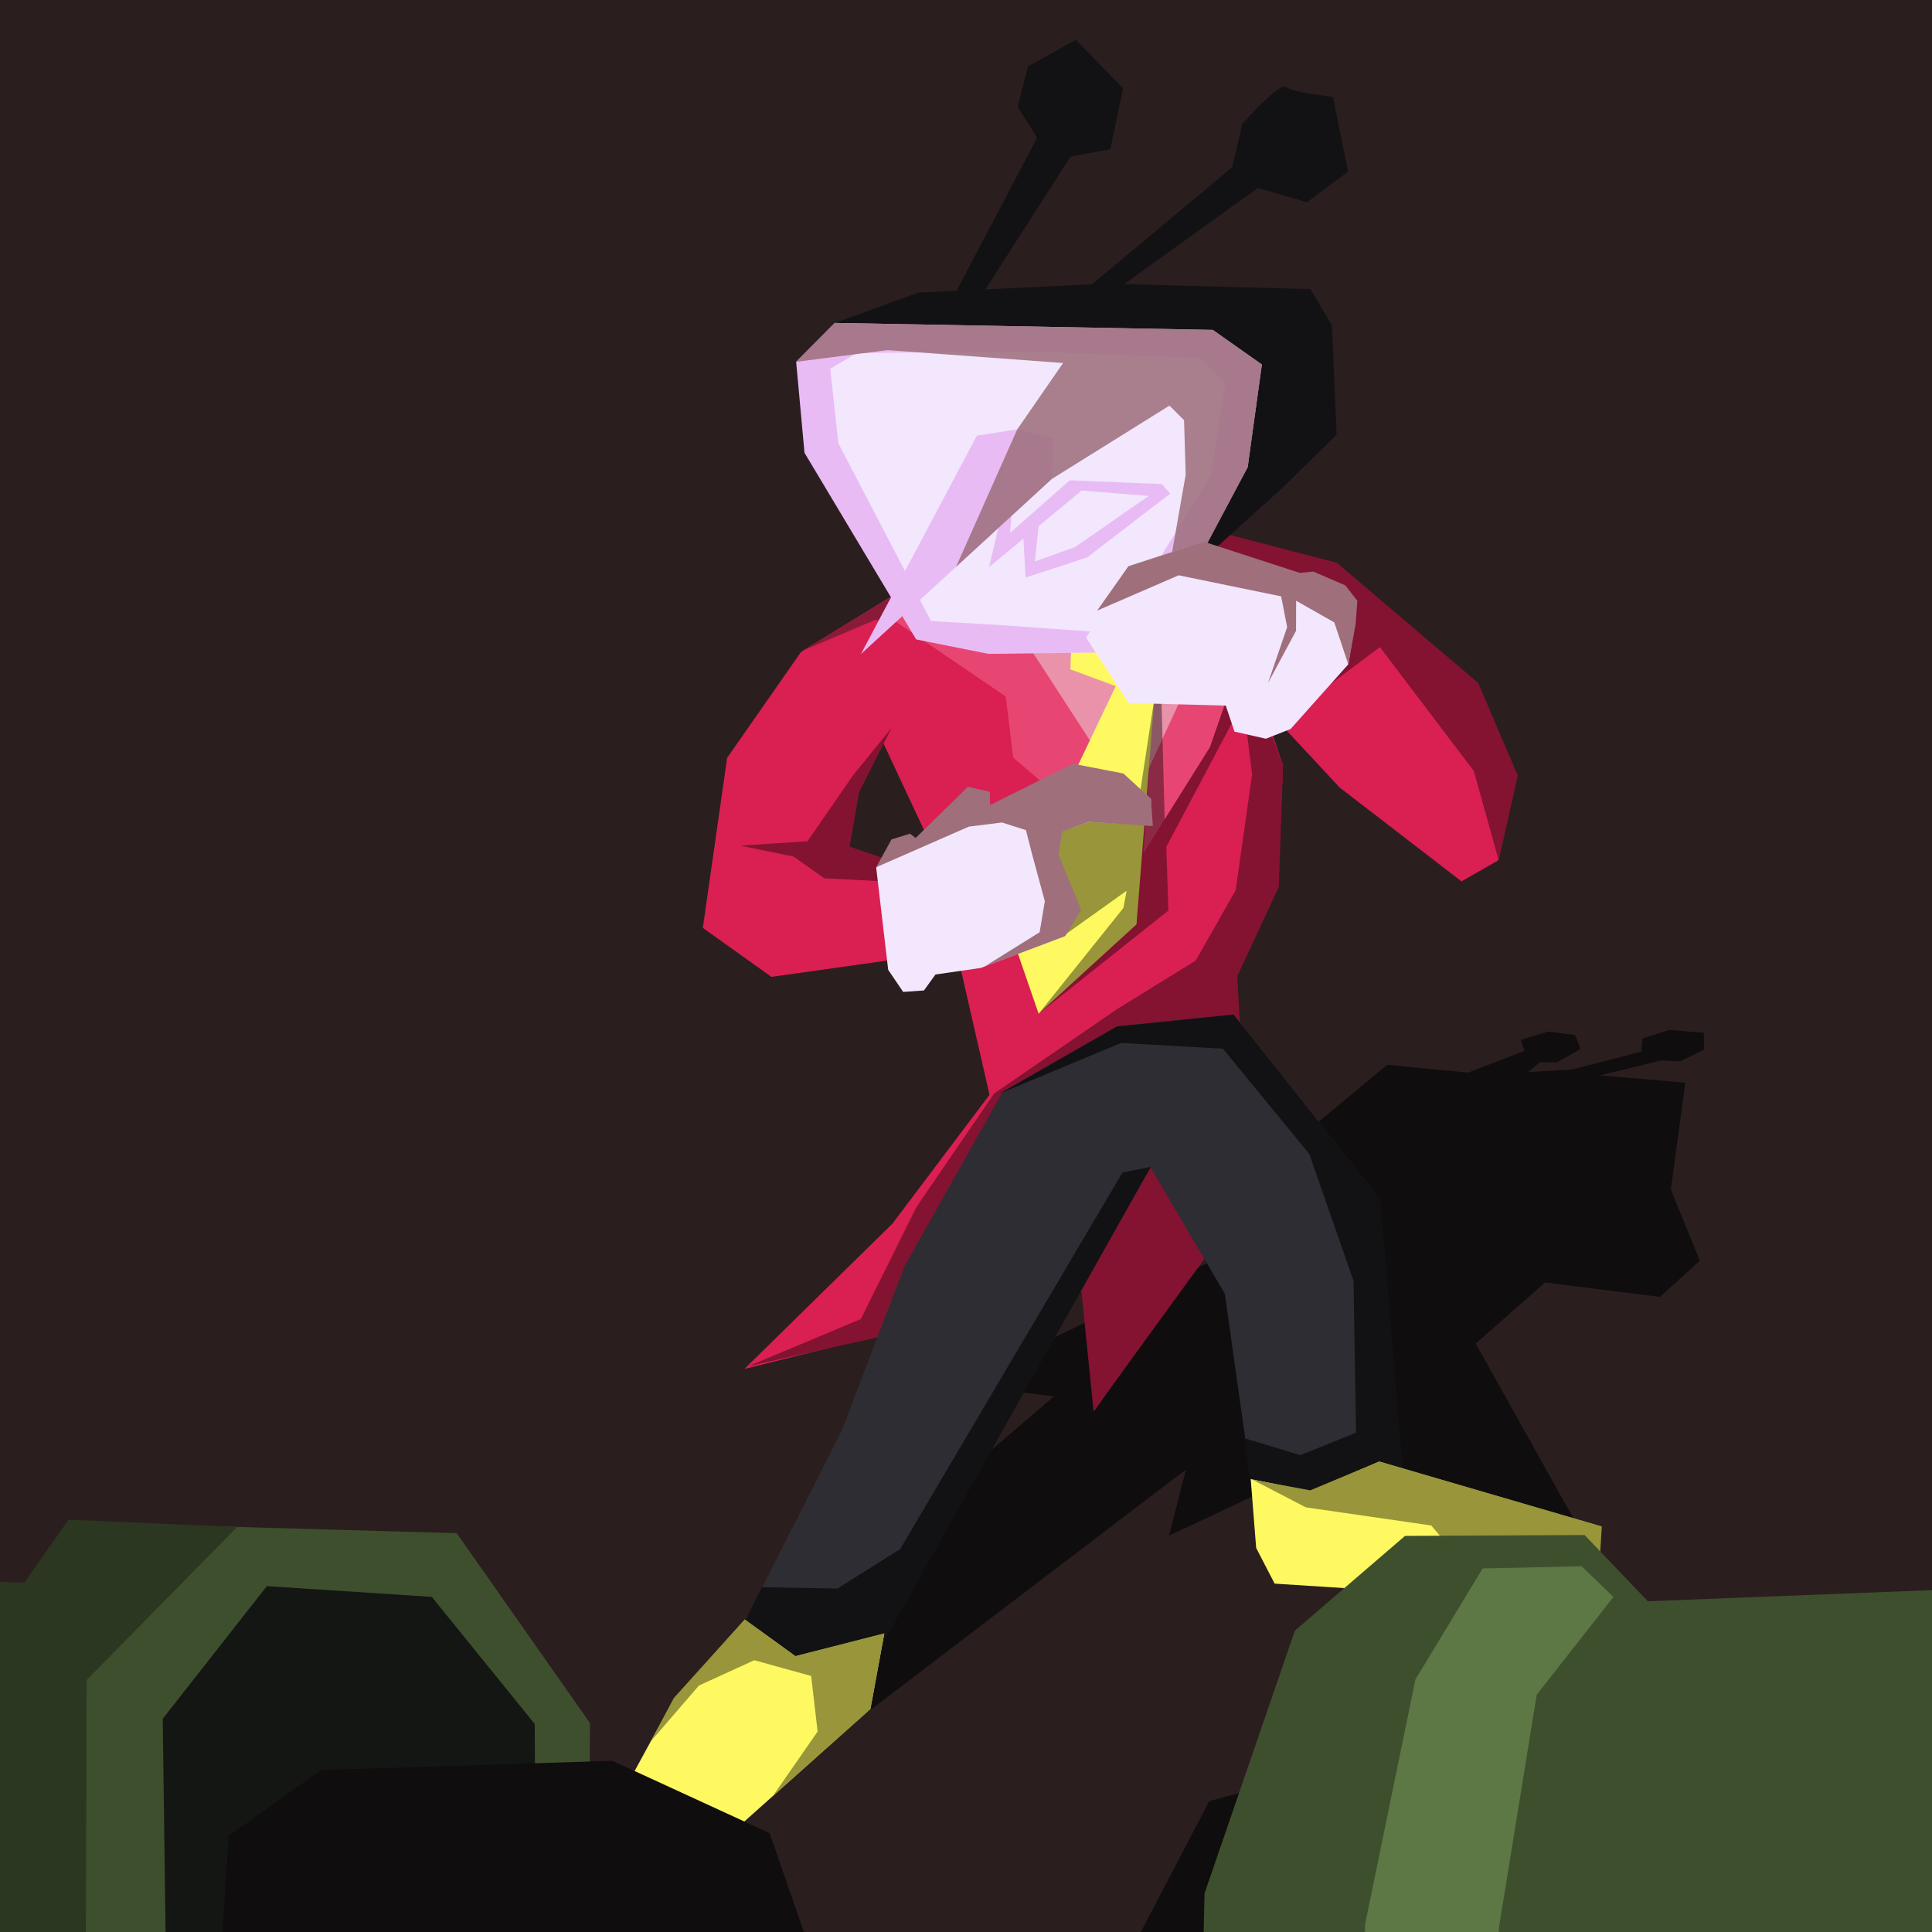
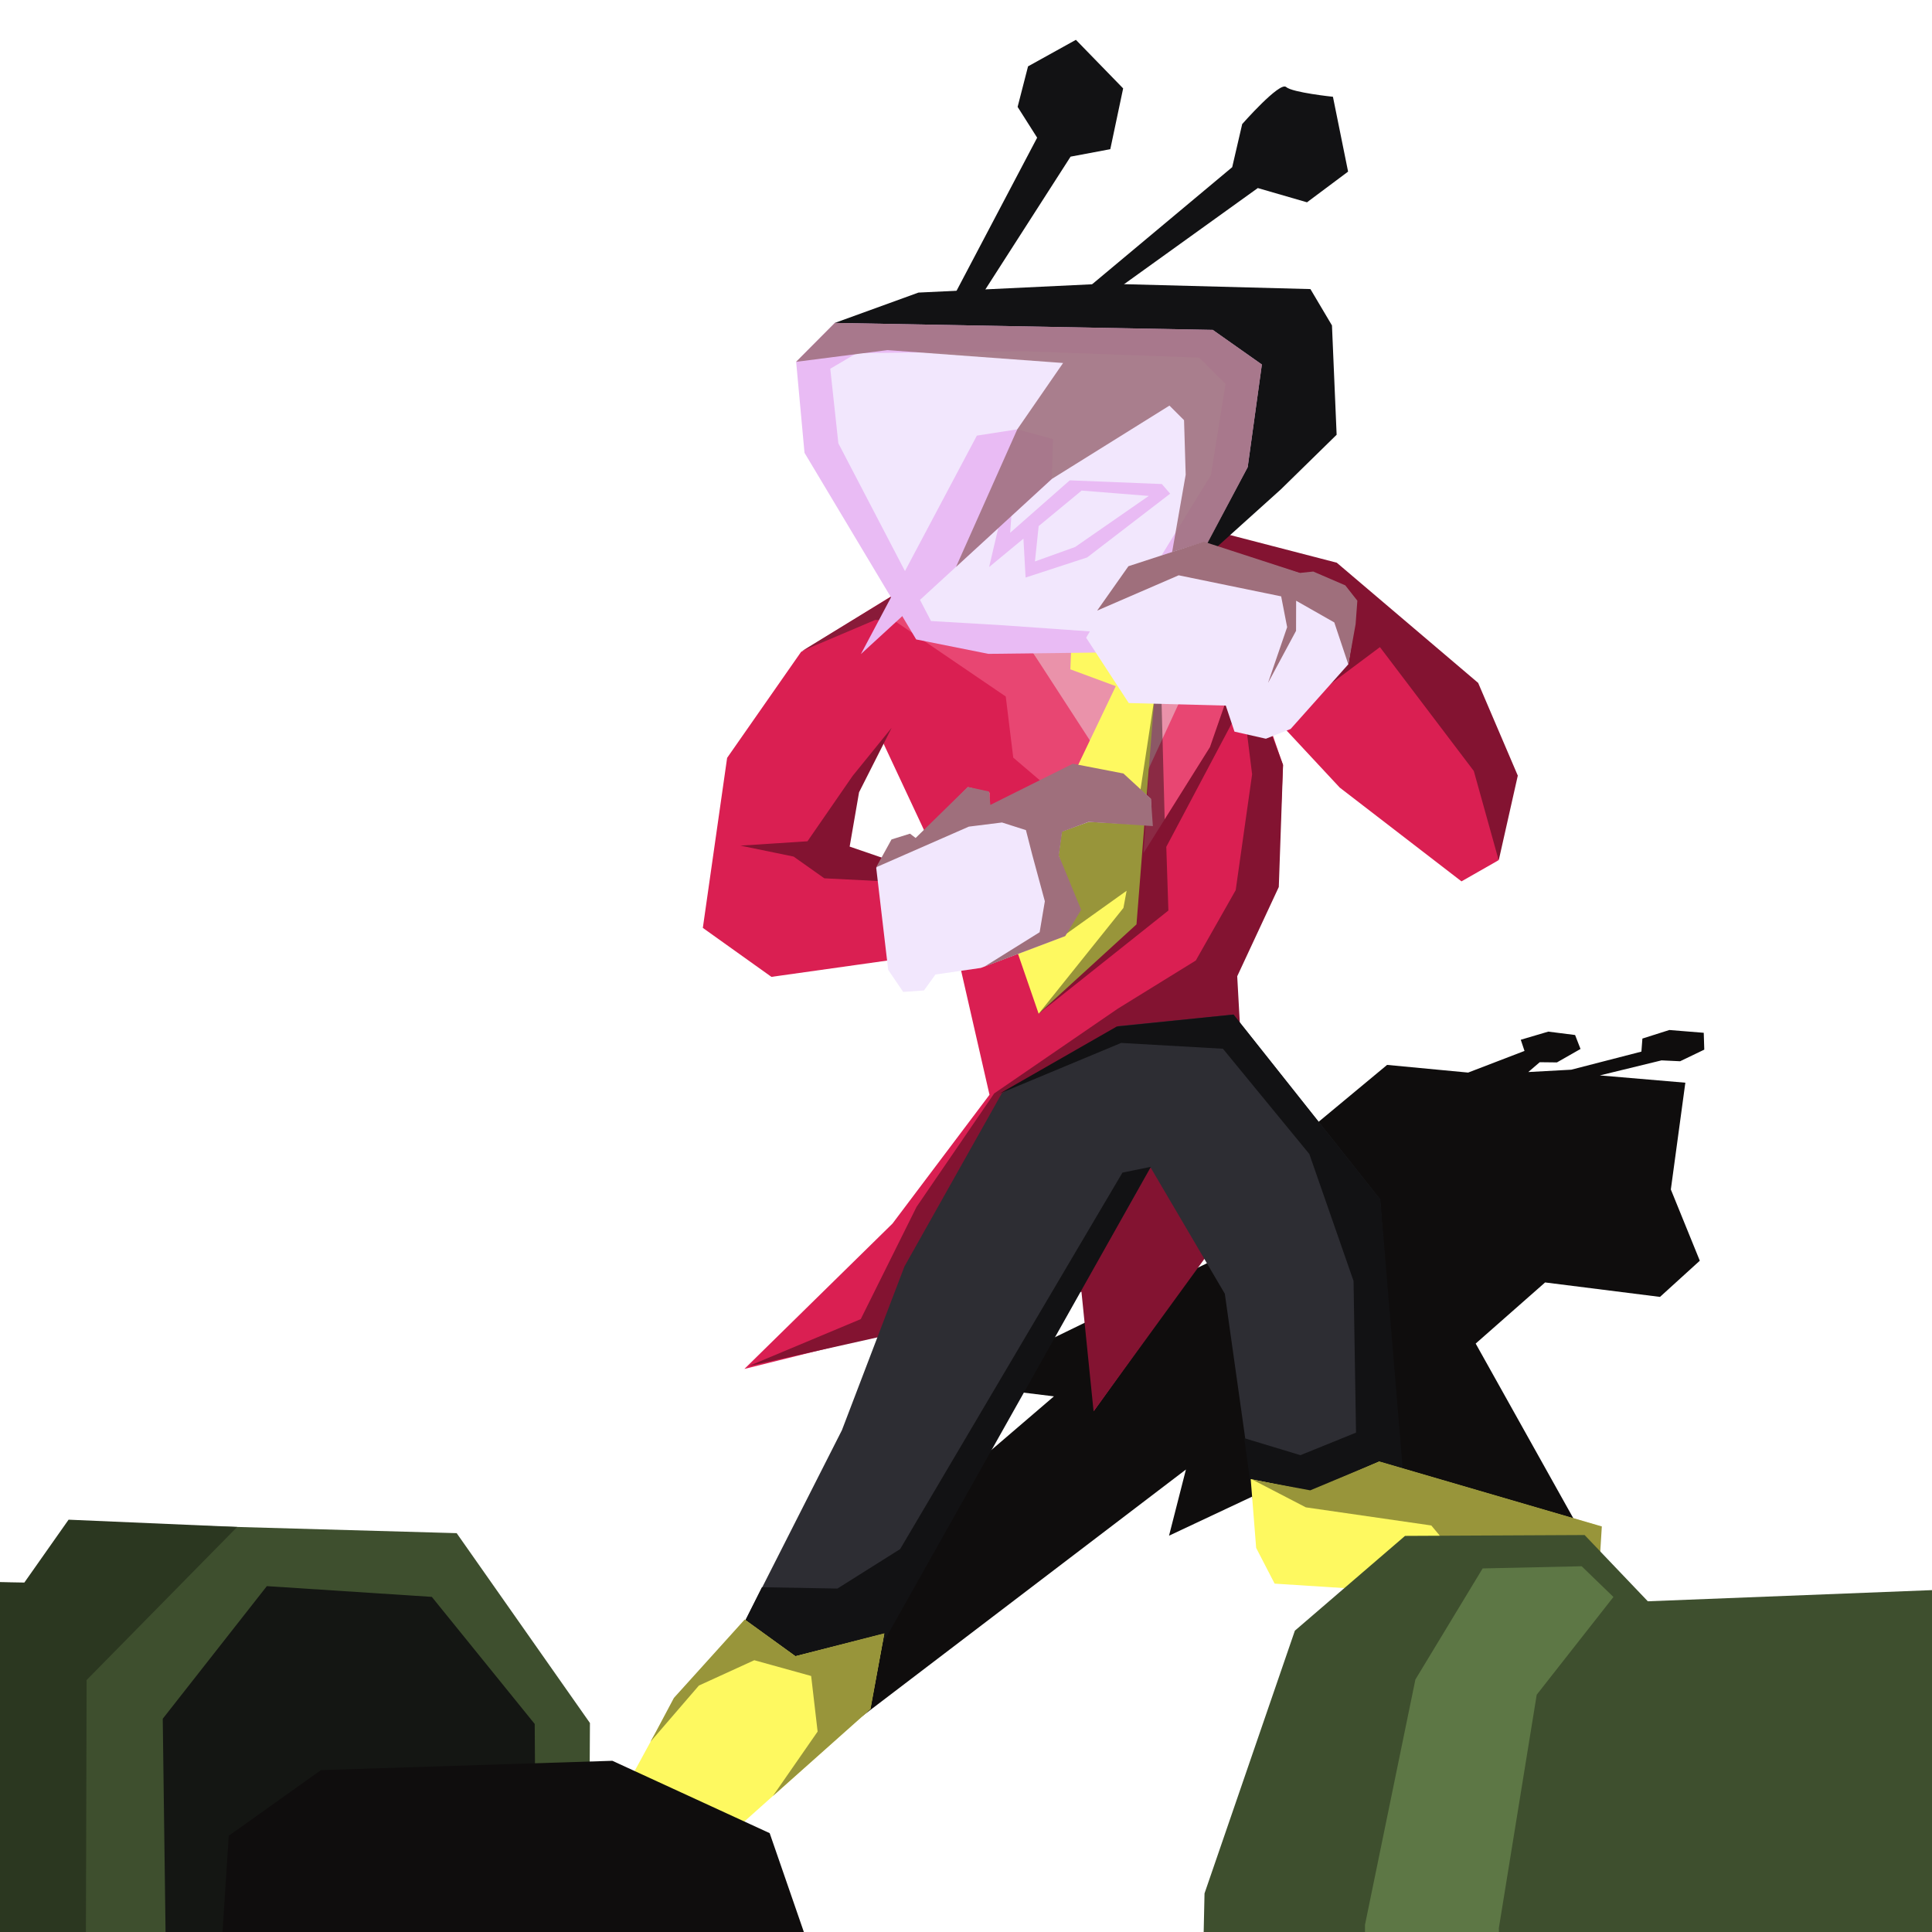
<svg xmlns="http://www.w3.org/2000/svg" xmlns:ns1="http://www.inkscape.org/namespaces/inkscape" xmlns:ns2="http://sodipodi.sourceforge.net/DTD/sodipodi-0.dtd" width="300mm" height="300mm" viewBox="0 0 300 300" version="1.1" id="svg5" xml:space="preserve" ns1:version="1.2.2 (b0a8486541, 2022-12-01)" ns2:docname="10 a.svg">
  <ns2:namedview id="namedview7" pagecolor="#505050" bordercolor="#eeeeee" borderopacity="1" ns1:showpageshadow="0" ns1:pageopacity="0" ns1:pagecheckerboard="0" ns1:deskcolor="#505050" ns1:document-units="mm" showgrid="false" ns1:zoom="0.3858966" ns1:cx="900.50029" ns1:cy="650.4333" ns1:window-width="1366" ns1:window-height="696" ns1:window-x="0" ns1:window-y="0" ns1:window-maximized="1" ns1:current-layer="svg5" />
  <defs id="defs2" />
  <g ns1:groupmode="layer" id="layer2" ns1:label="bg">
-     <rect style="fill:#2b1e1e;fill-opacity:1;stroke-width:3.14;stroke-linejoin:round" id="rect9382" width="441.511" height="449.252" x="-38.28" y="-30.856" />
-   </g>
+     </g>
  <g ns1:label="Layer 1" ns1:groupmode="layer" id="layer1" transform="matrix(0.883,0,0,0.883,3.102,0.603)" style="display:inline">
    <path style="fill:#0f0d0d;fill-opacity:1;stroke-width:2.493;stroke-linejoin:round" d="m 121.248,296.81 60.578,-51.938 -16.921,-2.077 44.661,-21.733 15.627,-21.83 15.222,-12.648 14.249,1.351 9.915,-3.808 -0.657,-1.965 4.838,-1.431 4.714,0.598 0.954,2.454 -4.146,2.364 -3.028,-0.034 -2.012,1.728 7.559,-0.413 12.335,-3.181 0.175,-2.294 4.736,-1.505 6.052,0.49 0.093,2.962 -4.249,2.043 -3.267,-0.155 -10.847,2.645 15.034,1.282 -2.551,18.776 5.094,12.529 -7.002,6.364 -20.204,-2.543 -12.207,10.749 21.657,38.748 -48.699,-0.898 -7.367,-13.239 -19.517,9.175 2.973,-11.638 -64.8,49.376 z" id="path17115" ns1:label="shadow" ns2:nodetypes="ccccccccccccccccccccccccccccccccccccc" />
    <path id="path882" style="display:inline;fill:#da1f52;fill-opacity:1;stroke-width:2.8;stroke-linejoin:round" ns1:label="body" d="m 207.975,92.612 -39.335,8.773 -11.778,0.564 -19.505,12.011 -13.002,18.631 -4.272,29.899 12.065,8.614 32.817,-4.618 0.295,2.463 5.235,22.89 -17.058,22.648 -26.042,25.561 45.552,-11.318 12.283,-17.671 2.622,14.751 0.985,21.65 15.106,-21.09 12.079,-19.203 -1.835,-31.455 -0.321,-4.842 7.322,-15.73 0.92,-21.288 -3.673,-10.695 13.65,14.659 21.412,16.492 6.461,-3.683 3.026,-15.037 -6.153,-14.971 -25.398,-22.147 z m -59.726,43.688 3.457,-6.55 9.797,20.931 -19.341,0.057 z" ns2:nodetypes="ccccccccccccccccccccccccccccccccccc" />
    <path style="display:none;fill:#e53e6b;fill-opacity:1;stroke-width:2.8;stroke-linejoin:round" d="m 173.988,130.728 9.772,11.601 9.978,23.458 -4.944,25.039 0.599,-25.202 z" id="path10483" transform="translate(-20.468,-2.609)" ns2:nodetypes="cccccc" />
    <path style="display:none;fill:#e53e6b;fill-opacity:1;stroke-width:2.8;stroke-linejoin:round" d="m 158.44,118.694 -12,16.505 -2.053,15.248 6.539,-13.516 z" id="path8922" transform="translate(-20.468,-2.609)" ns2:nodetypes="ccccc" />
    <path style="display:none;fill:#e53e6b;fill-opacity:1;stroke-width:2.8;stroke-linejoin:round" d="m 121.125,161.71 11.411,7.817 10.975,-1.711 -10.812,-0.785 -9.177,-5.348 -0.659,-9.996 z" id="path8922-6" ns2:nodetypes="ccccccc" />
    <path style="display:none;fill:#e53e6b;fill-opacity:1;stroke-width:2.8;stroke-linejoin:round" d="m 252.655,150.99 -13.653,-18.087 -11.547,-7.183 7.258,8.481 z" id="path8922-3" ns2:nodetypes="ccccc" />
    <path style="display:inline;fill:#831331;fill-opacity:1;stroke-width:2.8;stroke-linejoin:round" d="m 166.897,138.367 -7.943,11.501 -11.79,0.765 9.348,1.925 5.404,3.821 17.47,0.883 -6.012,-4.054 -7.003,-2.406 1.654,-9.553 5.738,-11.347 z" id="path24689" transform="translate(-20.468,-2.609)" ns2:nodetypes="ccccccccccc" />
    <path style="display:inline;fill:#891b39;fill-opacity:1;stroke-width:2.8;stroke-linejoin:round" d="m 186.07,111.293 -15.21,-0.348 -12.816,5.443 26.248,-16.06 z" id="path23642" transform="translate(-20.468,-2.609)" ns2:nodetypes="ccccc" />
    <path style="display:inline;fill:#831331;fill-opacity:1;stroke-width:2.8;stroke-linejoin:round" d="m 193.058,176.696 13.713,-8.468 7.018,-12.372 2.887,-20.371 -1.073,-8.627 -0.42,-3.022 -4.767,-28.47 1.545,-2.177 19.601,5.082 24.866,21.139 6.97,16.304 -3.355,14.907 -4.379,-15.721 -16.51,-21.784 -10.229,7.643 4.684,-12.738 -18.507,7.086 7.019,18.716 -0.752,21.477 -7.312,15.701 0.959,17.284 1.136,21.596 -27.355,37.611 -2.132,-21.011 -58.596,13.098 19.785,-8.288 9.814,-19.74 13.65,-19.947 z" id="path6496" ns2:nodetypes="ccccccccccccccccccccccccccccc" ns1:label="body_shadow" />
    <path style="display:inline;fill:#e84672;fill-opacity:1;stroke-width:2.8;stroke-linejoin:round" d="m 185.715,104.18 -32.782,3.725 20.418,13.896 1.321,10.747 21.329,18.207 -4.497,-25.285 z" id="path3031" ns2:nodetypes="ccccccc" ns1:label="collar_l" />
    <path style="fill:#e84672;fill-opacity:1;stroke-width:2.8;stroke-linejoin:round" d="m 197.545,102.798 1.896,18.693 -1.868,27.855 11.693,-18.647 4.786,-13.804 z" id="path3994" ns2:nodetypes="cccccc" ns1:label="collar_r" />
    <path style="display:none;fill:#ed6d90;fill-opacity:1;stroke-width:2.8;stroke-linejoin:round" d="m 175.958,121.293 0.887,10.282 6.649,5.395 -4.248,-6.512 z" id="path14696" ns2:nodetypes="ccccc" />
    <path style="display:none;fill:#ed6d90;fill-opacity:1;stroke-width:2.8;stroke-linejoin:round" d="m 159.371,109.631 8.392,5.898 7.299,5.001 -5.675,-5.643 z" id="path14696-7" ns2:nodetypes="ccccc" />
    <path style="display:inline;fill:#ea92aa;fill-opacity:1;stroke-width:2.8;stroke-linejoin:round" d="m 198.249,116.189 11.626,16.479 6.95,9.038 10.437,-22.604 -17.306,-7.369 -16.766,3.189 z" id="path28756" transform="translate(-20.468,-2.609)" ns2:nodetypes="ccccccc" />
    <path style="display:inline;fill:#ea92aa;fill-opacity:1;stroke-width:2.8;stroke-linejoin:round" d="m 179.794,113.406 11.657,17.705 -2.028,0.379 -12.583,-19.399 3.797,1.405 z" id="path28969" />
    <path style="fill:#fef960;fill-opacity:1;stroke-width:2.8;stroke-linejoin:round" d="m 185.579,103.399 c -0.427,1.265 -0.864,13.626 -0.864,13.626 l 7.988,2.954 -19.409,40.659 5.845,16.951 17.206,-15.717 3.456,-43.678 3.736,-9.977 -12.325,-4.719 z" id="path4139" ns1:label="tie" ns2:nodetypes="cccccccccc" />
    <path style="fill:#2d2d33;fill-opacity:1;stroke-width:2.573;stroke-linejoin:round" d="m 213.404,177.726 -20.25,2.035 -20.478,11.789 -17.134,30.475 -11.001,28.799 -21.011,41.426 9.022,6.054 15.629,-4.279 50.629,-89.428 13.067,22.233 6.556,46.473 14.859,1.085 10.336,-7.701 -4.459,-56.464 z" id="path1484" ns2:nodetypes="ccccccccccccccc" ns1:label="legs" />
    <path style="display:none;fill:#484858;fill-opacity:1;stroke-width:2.8;stroke-linejoin:round" d="m 220.187,223.384 -7.461,-7.773 -6.986,-7.278 8.265,15.155 3.83,22.027 1.422,4.522 2.488,-3.77 z" id="path7166" ns2:nodetypes="cccccccc" />
    <path style="display:none;fill:#484858;fill-opacity:1;stroke-width:2.8;stroke-linejoin:round" d="m 167.889,207.309 -9.693,13.651 -18.503,47.074 11.786,-16.718 23.94,-53.505 z" id="path6471" ns2:nodetypes="cccccc" />
    <path style="fill:#121214;fill-opacity:1;stroke-width:2.8;stroke-linejoin:round" d="m 192.876,179.834 -20.608,11.796 21.38,-8.909 17.895,1.019 15.196,18.516 7.775,22.326 0.436,26.668 -9.776,3.966 -9.883,-2.989 1.646,11.909 26.394,-4.481 -4.104,-49.414 -25.817,-32.51 z" id="path5453" ns2:nodetypes="cccccccccccccc" ns1:label="leg_r_shadow" />
    <path style="fill:#121214;fill-opacity:1;stroke-width:2.8;stroke-linejoin:round" d="m 193.874,205.527 -11.415,19.332 -1.234,2.09 -1.763,2.986 -24.679,41.795 -11.031,6.943 -13.275,-0.237 -4.613,9.205 11.819,4.237 13.939,-3.355 47.243,-84.013 z" id="path6280" ns2:nodetypes="cccccccccccc" ns1:label="leg_l_shadow" />
    <path style="fill:#fef960;fill-opacity:1;stroke-width:2.205;stroke-linejoin:round" d="m 127.461,284.14 8.9,6.433 15.622,-3.973 -2.442,13.237 -23.559,21.048 -18.072,4.899 -6.414,-2.922 13.496,-24.787 z" id="path1701" ns1:label="shoe_l" ns2:nodetypes="ccccccccc" />
    <path style="fill:#fef960;fill-opacity:1;stroke-width:2.137;stroke-linejoin:round" d="m 216.431,259.423 10.495,2.124 12.068,-5.192 39.094,11.413 -0.833,7.968 -29.886,3.787 -26.734,-1.718 -3.248,-6.284 z" id="path1835" ns2:nodetypes="ccccccccc" ns1:label="shoe_r" />
    <path style="display:none;fill:#ffffae;fill-opacity:1;stroke-width:2.8;stroke-linejoin:round" d="m 240.418,275.103 1.709,3.509 17.141,1.487 z" id="path5694" transform="translate(-20.468,-2.609)" />
    <path style="display:none;fill:#ffffae;fill-opacity:1;stroke-width:2.8;stroke-linejoin:round" d="m 128.633,318.636 -3.341,5.631 4.142,1.597 12.535,-3.842 z" id="path4309" transform="translate(-20.468,-2.609)" ns2:nodetypes="ccccc" />
    <path style="fill:#121214;fill-opacity:1;stroke-width:2.8;stroke-linejoin:round" d="m 143.293,56.105 14.708,-5.336 32.783,-1.567 36.147,0.952 3.789,6.391 0.82,19.226 -9.81,9.606 -18.512,16.675 -5.185,-24.638 z" id="path2532" ns2:nodetypes="cccccccccc" ns1:label="head_back" />
    <path style="display:inline;fill:#e9bbf4;fill-opacity:1;stroke-width:2.8;stroke-linejoin:round" d="m 170.305,114.302 20.76,-0.247 10.25,-5.24 14.583,-27.35 2.491,-18.048 -8.633,-6.083 -66.463,-1.231 -6.8,6.835 1.47,16.005 19.64,32.824 z" id="path494" ns2:nodetypes="ccccccccccc" ns1:label="head_front" />
    <path style="fill:#f2e7fd;fill-opacity:1;stroke-width:2.8;stroke-linejoin:round" d="m 160.21,108.529 -16.296,-31.258 -1.419,-13.11 4.648,-2.742 29.628,-0.327 30.591,1.124 4.64,4.605 -2.574,16.053 -17.08,27.777 -19.401,-1.371 z" id="path1837" ns2:nodetypes="ccccccccccc" ns1:label="face" />
    <path style="fill:#e9bbf4;fill-opacity:1;stroke-width:3.508;stroke-linejoin:round" d="m 168.273,75.924 -20.393,38.418 33.566,-30.79 0.216,-7.023 -6.273,-1.713 z" id="path2881" ns2:nodetypes="cccccc" ns1:label="nose" />
    <path style="display:none;fill:#f2e7fd;fill-opacity:1;stroke-width:2.8;stroke-linejoin:round" d="m 183.611,91.782 -10.641,19.64 7.763,-9.737 z" id="path11265" transform="translate(-20.468,-2.609)" ns2:nodetypes="cccc" />
    <path style="fill:#e9bbf4;fill-opacity:1;stroke-width:2.8;stroke-linejoin:round" d="m 174.451,88.569 -1.597,0.118 -2.425,10.344 16.27,-13.444 11.801,0.943 -12.943,8.979 -7.069,2.542 0.735,-7.009 -2.804,2.222 0.422,7.617 10.823,-3.533 14.602,-11.217 -1.467,-1.693 -16.192,-0.65 -10.48,9.222 z" id="path3029" ns2:nodetypes="cccccccccccccccc" ns1:label="mouth" />
    <path style="fill:#9f6f7c;fill-opacity:0.868;stroke-width:2.8;stroke-linejoin:round" d="m 152.553,60.885 30.883,2.267 -8.057,11.671 -10.772,24.188 16.834,-15.459 20.698,-12.907 2.567,2.564 0.288,9.587 -5.044,28.783 15.949,-30.094 2.499,-18.061 -8.636,-6.099 -66.469,-1.221 -6.807,6.843 z" id="path10384" ns2:nodetypes="ccccccccccccccc" ns1:label="head_shadow" />
    <path style="display:inline;fill:#121214;fill-opacity:1;stroke-width:2.8;stroke-linejoin:round" d="m 166.37,55.508 18.383,-28.643 6.984,-1.312 2.26,-10.69 -8.309,-8.542 -8.415,4.666 -1.834,7.128 3.435,5.414 -15.173,28.82 z" id="path3997" ns1:label="tenna_l" />
    <path style="display:inline;fill:#121214;fill-opacity:1;stroke-width:2.8;stroke-linejoin:round" d="m 186.688,50.855 26.488,-22.14 1.757,-7.579 c 0,0 6.597,-7.501 7.72,-6.52 1.122,0.981 8.237,1.719 8.237,1.719 l 2.665,13.161 -7.225,5.398 -8.651,-2.506 -27.101,19.48 z" id="path4137" ns1:label="tenna_r" />
    <path style="display:inline;fill:#000000;fill-opacity:0.401;stroke-width:2.8;stroke-linejoin:round" d="m 200.757,123 0.544,20.408 7.966,-12.71 4.031,-11.578 2.016,3.222 -13.73,25.896 0.367,11.202 -22.844,18.183 14.939,-18.64 0.56,-3.022 -11.29,8.066 -3.097,-11.02 2.888,-9.123 13.228,-1.016 3.87,-25.437 z" id="path6708" ns2:nodetypes="cccccccccccccccc" />
    <path style="fill:#f2e7fd;fill-opacity:1;stroke-width:2.8;stroke-linejoin:round" d="m 223.452,127.508 10.152,-11.383 1.114,-7.169 -3.761,-6.917 -22.931,-7.352 -13.098,4.14 -7.437,12.635 7.49,11.489 17.065,0.448 1.529,4.577 5.524,1.249 z" id="path4768" ns1:label="hand_r" ns2:nodetypes="cccccccccccc" />
    <path style="display:inline;fill:#f2e7fd;fill-opacity:1;stroke-width:2.65;stroke-linejoin:round" d="m 152.677,169.868 -2.104,-17.94 2.84,-4.938 3.075,-0.875 1.079,0.773 9.149,-9.134 3.756,0.951 -0.01,2.611 14.418,-7.029 8.881,1.048 5.105,4.462 0.133,4.634 -11.049,-0.582 -4.747,1.703 -0.558,4.176 3.279,9.628 -2.48,4.693 -14.481,5.486 -7.97,1.154 -2.026,2.805 -3.655,0.257 z" id="path4768-3" ns2:nodetypes="cccccccccccccccccccccc" ns1:label="hand_l" />
    <path style="display:inline;fill:#98953a;fill-opacity:1;stroke-width:2.8;stroke-linejoin:round" d="m 216.742,259.527 9.381,4.863 22.067,3.189 8.937,10.75 20.557,-2.593 0.491,-7.987 -39.117,-11.425 -12.161,5.075 z" id="path6283" ns2:nodetypes="ccccccccc" />
    <path style="display:inline;fill:#98953a;fill-opacity:1;stroke-width:2.8;stroke-linejoin:round" d="m 110.859,305.628 8.534,-9.902 9.739,-4.452 9.999,2.772 1.138,9.776 -7.869,11.334 17.17,-15.285 2.439,-13.329 -15.64,4.021 -8.911,-6.456 -12.462,13.795 -3.278,6.183 -0.163,0.295 z" id="path6494" ns2:nodetypes="cccccccccccccc" />
    <path style="display:inline;fill:#9f6f7c;fill-opacity:1;stroke-width:2.8;stroke-linejoin:round" d="m 176.902,145.298 -4.21,-1.343 -5.827,0.728 -16.289,7.138 2.689,-4.884 3.251,-1.015 0.989,0.758 9.172,-8.978 3.736,0.805 0.233,2.357 14.508,-7.243 8.89,1.719 4.841,4.448 0.338,4.799 -11.299,-0.74 -4.664,1.739 -0.573,4.176 3.929,9.547 -2.808,4.628 -14.222,5.377 9.725,-6.061 0.917,-5.444 -2.22,-8.196 z" id="path6843" ns2:nodetypes="cccccccccccccccccccccccc" />
    <path style="display:inline;fill:#9f6f7c;fill-opacity:1;stroke-width:2.8;stroke-linejoin:round" d="m 194.925,98.891 13.245,-4.319 16.908,5.498 2.35,-0.245 5.636,2.431 2.119,2.697 -0.305,4.117 -1.278,7.104 -2.472,-7.398 -6.71,-3.817 -0.015,5.291 -4.932,9.173 3.366,-9.818 -1.053,-5.415 -18.022,-3.704 -14.334,6.207 z" id="path6843-6" ns2:nodetypes="ccccccccccccccccc" />
  </g>
  <g ns1:groupmode="layer" id="layer3" ns1:label="pipes" transform="matrix(-0.593,0,0,0.577,259.727,90.753)" style="display:inline">
-     <path style="fill:#0f0d0d;fill-opacity:1;stroke-width:2.8;stroke-linejoin:round" d="m 90.084,318.974 31.231,8.424 41.934,82.37 -52.432,-6.076 z" id="path19013" ns2:nodetypes="ccccc" />
    <path style="fill:#3e4f2e;fill-opacity:1;stroke-width:2.8;stroke-linejoin:round" d="m -114.931,268.744 121.43,4.903 16.554,-17.831 47.022,0.234 28.845,25.507 23.659,70.703 1.048,49.501 -27.813,37.097 -184.225,3.8 z" id="path12219" ns2:nodetypes="cccccccccc" />
    <path style="fill:#5d7745;fill-opacity:1;stroke-width:2.8;stroke-linejoin:round" d="m 15.503,272.487 20.089,26.303 9.91,62.767 -0.712,68.844 30.672,-0.922 5.069,-22.578 0.03,-46.182 -13.201,-66.019 -17.61,-29.897 -25.928,-0.583 z" id="path13355" ns2:nodetypes="ccccccccccc" />
    <path style="fill:#3e4f2e;fill-opacity:1;stroke-width:2.8;stroke-linejoin:round" d="m 395.492,253.076 -77.084,2.236 -34.897,51.088 0.483,90.31 40.36,38.803 89.394,-1.23 17.449,-21.543 44.513,-2.06 0.725,-143.112 -63.076,1.643 z" id="path13861" ns2:nodetypes="ccccccccccc" />
    <path style="fill:#141613;fill-opacity:1;stroke-width:2.8;stroke-linejoin:round" d="m 324.917,272.461 -26.945,34.198 -0.511,79.01 26.535,31.465 51.333,1.742 18.903,-24.838 1.139,-88.779 -27.26,-35.689 z" id="path14277" ns2:nodetypes="ccccccccc" />
    <path style="fill:#2b3720;fill-opacity:1;stroke-width:2.8;stroke-linejoin:round" d="m 375.881,253.643 39.424,41.198 0.287,104.478 -18.756,36.078 30.741,-0.06 15.733,-22.701 42.093,-0.853 -3.912,-144.082 -49.879,0.904 -11.581,-16.92 z" id="path14551" ns2:nodetypes="ccccccccccc" />
    <path style="fill:#0f0d0d;fill-opacity:1;stroke-width:2.8;stroke-linejoin:round" d="m 211.649,409.738 24.797,-73.694 41.192,-19.472 76.298,2.502 24.154,17.68 4.585,72.871 z" id="path18947" ns2:nodetypes="ccccccc" />
  </g>
</svg>